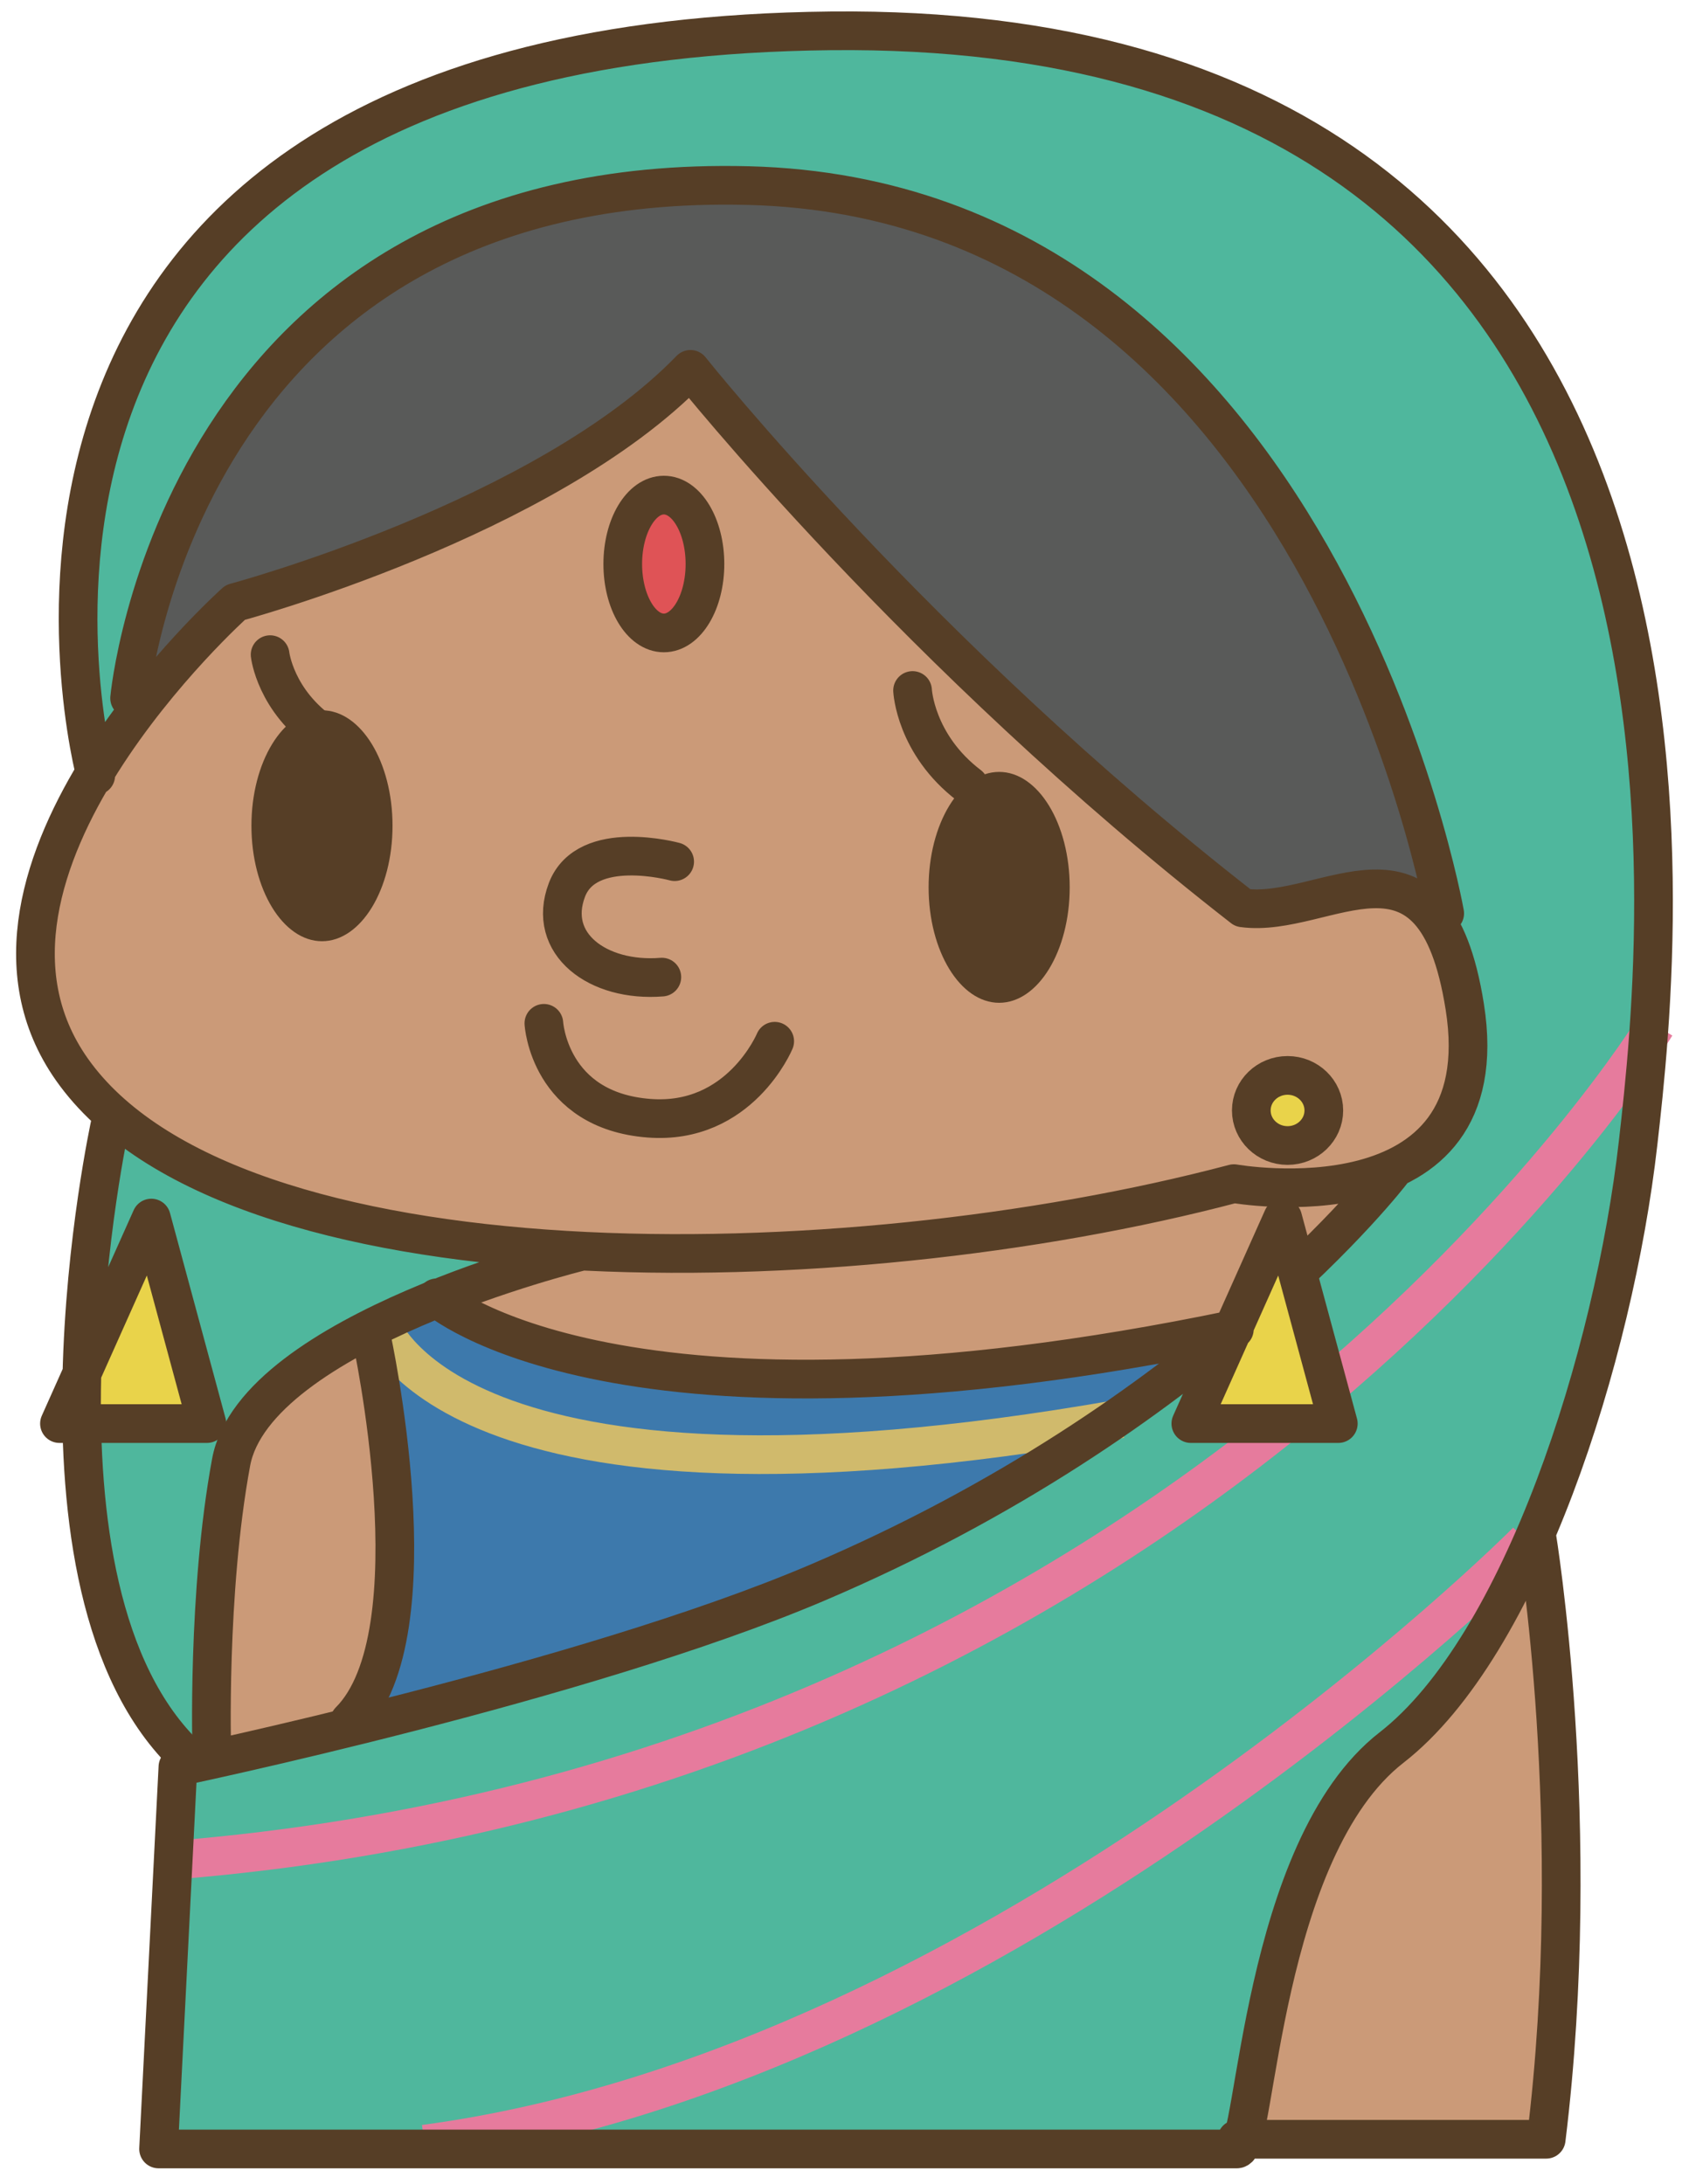
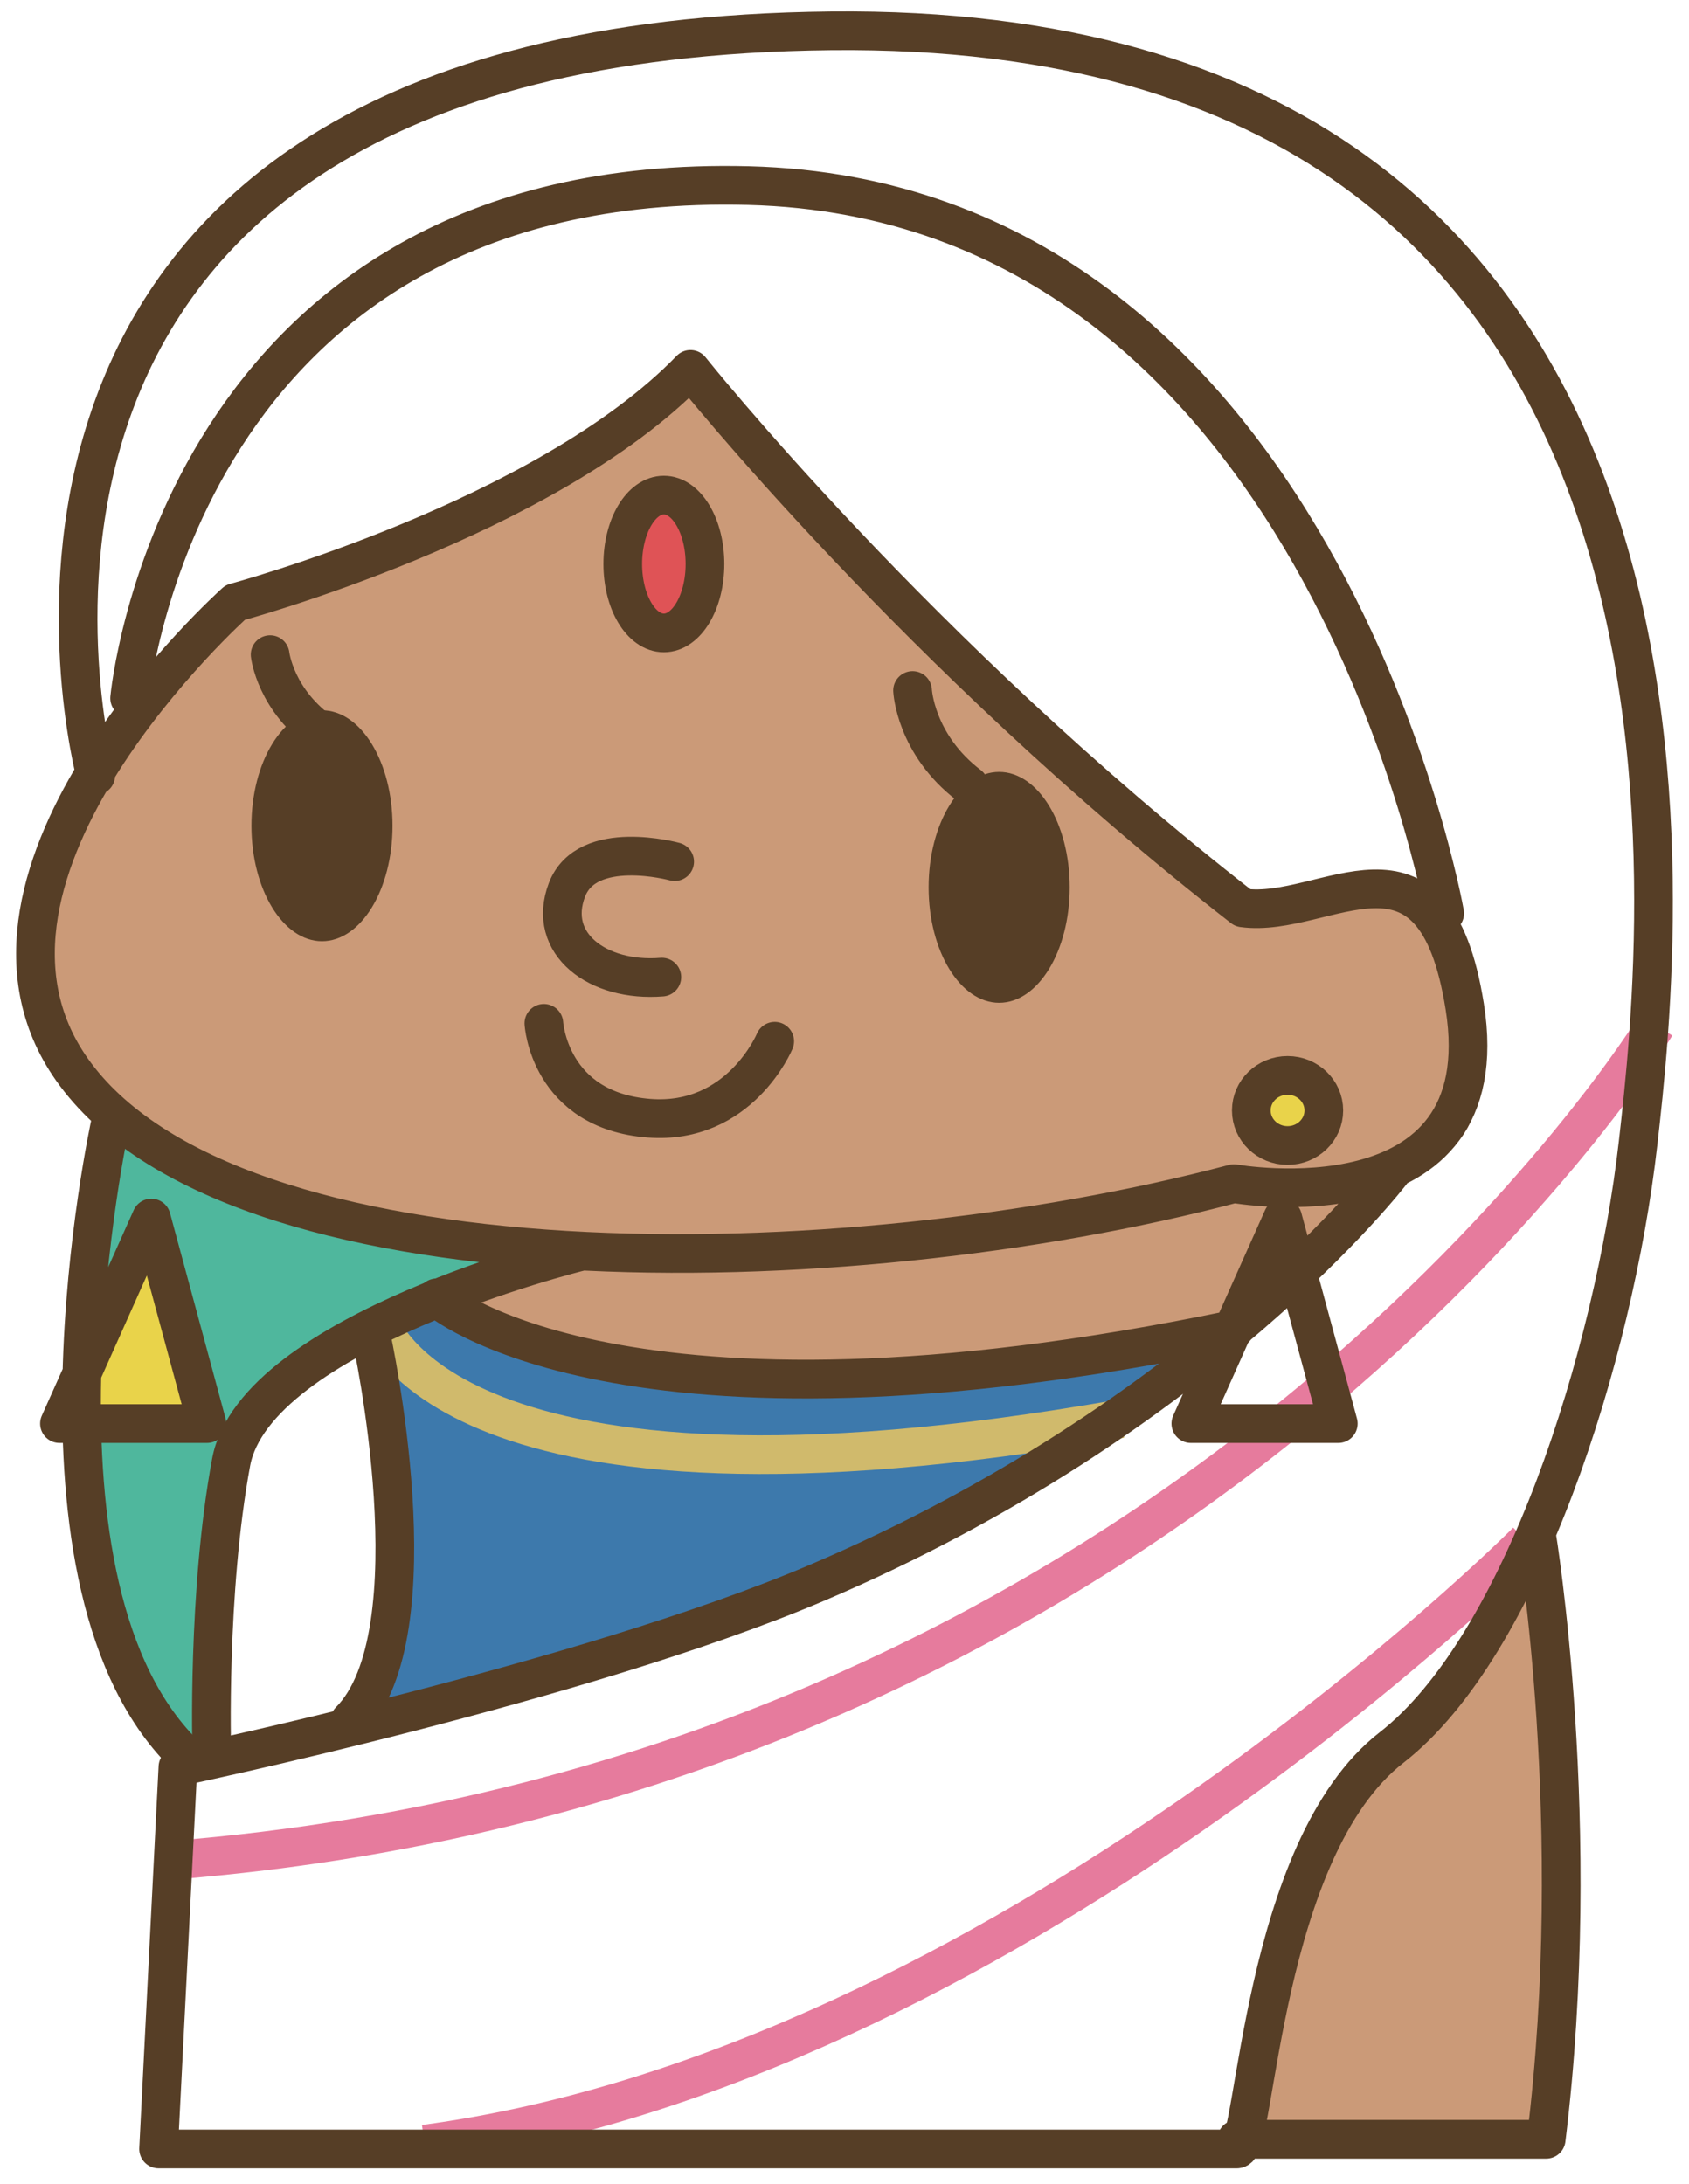
<svg xmlns="http://www.w3.org/2000/svg" version="1.1" viewBox="0 0 393 508">
  <path d="m55.277 141.05s-45 35.247-47.25 81.752c-2.25 46.498 87.004 67.493 125.25 68.998l-27.752 10.497s28.498 14.998 77.998 16.503c49.5 1.497 107.25-14.998 107.25-14.998l31.5-29.25s25.496-3.755 20.996-27c-4.5-23.252-5.253-39.755-17.248-40.5-12.002-0.752-37.498 5.245-37.498 5.245s-102.75-95.997-125.25-125.25c0 0-78.75 50.997-108 54" fill="#CB9A78" />
-   <path d="m84.527 310.56s-31.5 12.748-30.748 23.998-5.252 75.747-5.252 75.747l32.252-10.497s9.752-12.748 10.498-30.003c0.752-17.247-6.75-59.245-6.75-59.245" fill="#CB9A78" />
  <path d="m358.28 359.3s-22.5 39.002-29.25 44.247c-6.75 5.253-21.002 24.75-26.254 42.75-5.246 18-12.748 51.75-12.748 51.75h66.748s14.252-87.75 1.504-138.75" fill="#CB9A78" />
-   <path d="m32.777 162.8 23.252-24.75s3.002 1.505 34.502-10.497c31.5-12.003 68.246-40.5 68.246-40.5s102 117 135.75 123.75c0 0 31.5-6.75 40.5 3.002 0 0-16.502-82.505-57.002-122.25-40.5-39.748-89.248-64.498-165-39.748-75.754 24.75-80.254 111-80.254 111" fill="#595A59" />
-   <path d="m24.529 177.05 7.502-10.498s2.25-27.007 6.75-37.505c4.5-10.497 31.5-88.495 132-88.495s149.25 108.74 158.25 138 13.5 56.25 13.5 56.25-1.504 20.25-7.502 32.253c-5.998 12.002-12.748 7.502-12.748 7.502s-75.754 82.498-154.5 105-127.5 29.25-127.5 29.25l-1.498 90.752 251.25-1.505s7.502-68.245 31.5-90.745 48.748-75.755 56.25-127.5 26.023-172.17-54.752-234.74c-83.25-64.505-236.25-35.255-267 2.995s-45 87.75-31.5 129" fill="#4FB79D" />
  <path d="m128.78 292.56s-98.254-17.255-105-31.5c0 0-19.498 131.24 24.75 149.24 0 0-5.998-68.997 9-81 15.004-11.995 71.254-36.745 71.254-36.745" fill="#4FB79D" />
  <path d="m102.53 301.56s2.25 17.248 71.254 18.745c68.998 1.505 114.75-11.25 114.75-11.25s-82.511 65.25-120.75 70.503c-38.25 5.252-86.998 20.25-86.998 20.25s14.252-24.75 12.002-41.998c-2.25-17.255-8.254-47.25-8.254-47.25l18-9" fill="#3D79AC" />
  <path d="m88.281 307.55s14.998 50.245 172.5 22.5" fill-opacity="0" stroke="#D0BA6C" stroke-width="9" />
  <path d="m385.28 238.56s-107.25 175.5-345.75 194.24m315.75-74.25s-121.5 122.25-256.5 140.25" fill-opacity="0" stroke="#E67B9D" stroke-width="9" />
  <path d="m91.333 192.1c0 14.836-7.341 26.859-16.411 26.859s-16.418-12.023-16.418-26.859c0-14.829 7.348-26.86 16.418-26.86s16.411 12.031 16.411 26.86" fill="#563E26" />
  <path d="m248.9 206.43c0 14.829-7.347 26.853-16.418 26.853-9.063 0-16.411-12.024-16.411-26.853 0-14.836 7.348-26.859 16.411-26.859 9.071 0 16.418 12.023 16.418 26.859" fill="#563E26" />
  <path d="m156.98 200.45s-20.419-5.611-25.066 6.567c-4.775 12.537 7.164 21.487 22.084 20.292m-27.449 10.751s1.188 20.285 24.468 22.078c21.129 1.624 29.243-17.909 29.243-17.909m-117.41-89.936s1.195 10.744 12.529 18.506m136.96-10.167s0.598 12.536 13.134 22.085m63.724 28.484c19.371 2.664 44.466-22.093 51.624 22.971 8.297 52.179-53.719 41.181-53.719 41.181-91.315 24.174-233.37 25.967-270.37-26.556-32.288-45.823 38.004-108.64 38.004-108.64s72.175-19.357 105.92-54.232c0 0 52.875 66.375 128.54 125.28zm-259.04-48.776s11.25-122.62 144-119.25 162 169.31 162 169.31m-201.38 78.75s-75.375 18.563-81 48.938-4.5 67.5-4.5 67.5m274.5-135s-43.875 57.375-133.88 95.625c-54.246 23.048-148.5 42.75-148.5 42.75l-4.5 88.875h250.88c4.5 0 5.625-69.75 36-93.375s51.75-91.125 57.375-140.62 29.25-261-187.88-258.75-171 173.25-171 173.25m335.25 176.62s11.25 67.5 2.25 140.62h-72" fill-opacity="0" stroke="#563E26" stroke-linecap="round" stroke-linejoin="round" stroke-width="9" />
  <path d="m164.03 131.21c0 8.853-4.282 16.031-9.562 16.031-5.288 0-9.563-7.178-9.563-16.031 0-8.859 4.275-16.031 9.563-16.031 5.28 0 9.562 7.172 9.562 16.031" fill="#DF5356" />
  <path d="m308.03 258.34c0 4.5-3.783 8.156-8.437 8.156-4.662 0-8.438-3.656-8.438-8.156 0-4.507 3.776-8.156 8.438-8.156 4.654 0 8.437 3.649 8.437 8.156" fill="#E9D34A" />
-   <path d="m298.47 283.37-21.375 47.813h34.312l-12.937-47.813" fill="#E9D34A" />
  <path d="m35.217 283.37-21.375 47.813h34.312l-12.937-47.813" fill="#E9D34A" />
  <path d="m164.03 131.21c0 8.853-4.282 16.031-9.562 16.031-5.288 0-9.563-7.178-9.563-16.031 0-8.859 4.275-16.031 9.563-16.031 5.28 0 9.562 7.172 9.562 16.031zm144 127.12c0 4.5-3.783 8.156-8.437 8.156-4.662 0-8.438-3.656-8.438-8.156 0-4.507 3.776-8.156 8.438-8.156 4.654 0 8.437 3.649 8.437 8.156zm-206.44 43.594s42.187 37.125 185.62 7.312m-200.81 1.688s15.188 69.187-5.062 89.437m-55.688-138.94s-23.625 108 18 147.38m254.81-125.44-21.375 47.813h34.312l-12.937-47.813zm-263.25 0-21.375 47.813h34.312l-12.937-47.813z" fill-opacity="0" stroke="#563E26" stroke-linecap="round" stroke-linejoin="round" stroke-width="9" />
</svg>